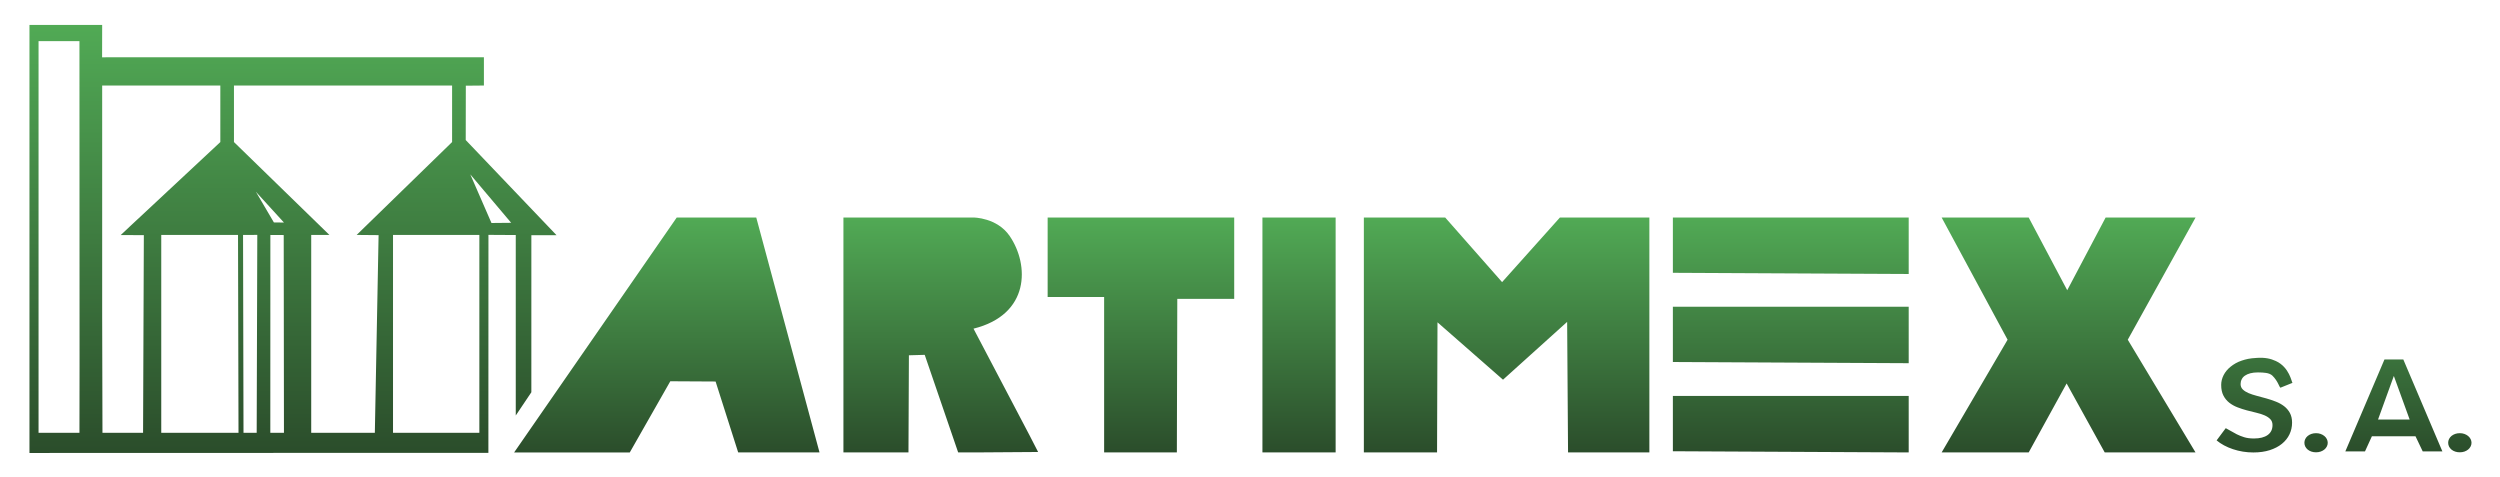
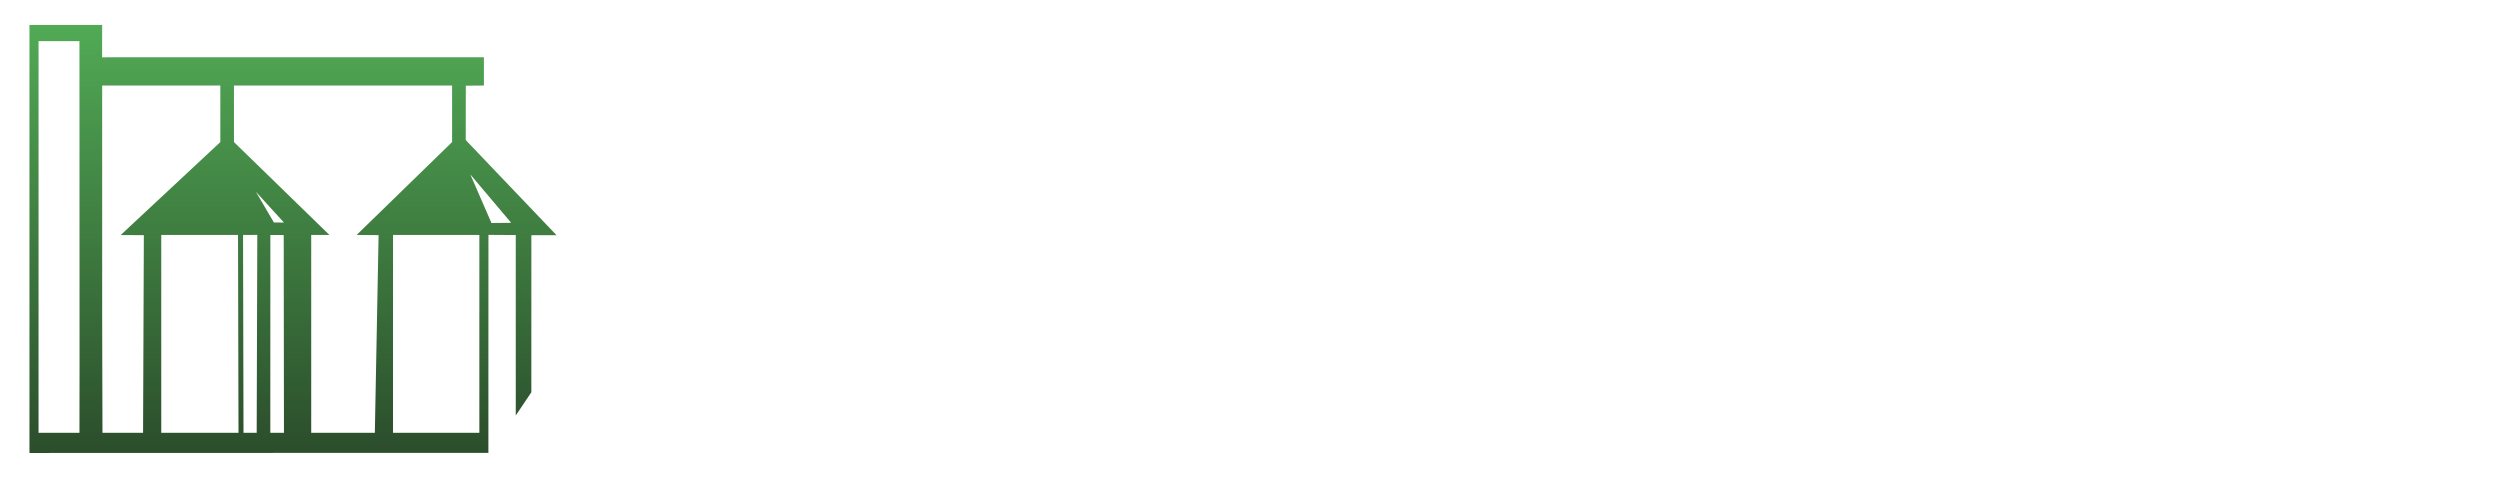
<svg xmlns="http://www.w3.org/2000/svg" xmlns:ns1="https://boxy-svg.com" version="1.1" id="Warstwa_1" x="0px" y="0px" viewBox="0 0 220 42" style="enable-background:new 0 0 755.48 186.3;" width="220px" height="42px">
  <defs>
    <linearGradient gradientUnits="userSpaceOnUse" x1="486.661" y1="91.242" x2="486.661" y2="151.17" id="gradient-0">
      <stop offset="0" style="stop-color: rgb(81, 170, 85);" />
      <stop offset="1" style="stop-color: rgb(43, 77, 43);" />
    </linearGradient>
    <linearGradient gradientUnits="userSpaceOnUse" x1="180.62" y1="42.126" x2="180.62" y2="151.301" id="gradient-1">
      <stop offset="0" style="stop-color: rgb(81, 170, 85);" />
      <stop offset="1" style="stop-color: rgb(43, 77, 43);" />
    </linearGradient>
    <ns1:export>
      <ns1:file format="svg" />
      <ns1:file format="webp" excluded="true" />
      <ns1:file format="png" excluded="true" />
      <ns1:file format="jpeg" excluded="true" />
    </ns1:export>
  </defs>
  <style type="text/css">
	.st0{fill:url(#SVGID_1_);}
</style>
  <g transform="matrix(0.345, 0, 0, 0.345, -489.52, -192.404)" style="transform-origin: 691.587px 274.911px;">
    <g>
      <g>
-         <path class="st0" d="M 314.921 151.162 L 294.177 151.162 L 288.413 133.073 L 276.861 133.009 L 266.521 151.17 L 237.023 151.17 L 278.504 91.242 L 298.785 91.242 L 314.921 151.162 Z M 363.433 95.969 C 360.204 91.242 354.209 91.242 354.209 91.242 L 321.02 91.242 L 321.02 151.162 L 337.611 151.162 L 337.722 126.384 L 341.756 126.272 L 350.287 151.162 C 350.287 151.162 360.539 151.162 370.68 151.05 C 369.755 149.089 359.734 130.195 354.201 119.592 C 368.615 116.02 368.464 103.344 363.433 95.969 Z M 373.111 111.523 L 387.518 111.523 L 387.518 151.162 L 406.069 151.162 L 406.181 111.986 L 420.698 111.986 L 420.698 91.242 L 373.111 91.242 L 373.111 111.523 Z M 427.897 151.162 L 446.569 151.162 L 446.569 91.242 L 427.897 91.242 L 427.897 151.162 Z M 489.029 107.721 L 474.512 91.242 L 453.768 91.242 L 453.768 151.162 L 472.439 151.162 L 472.551 117.973 L 489.261 132.61 L 505.62 117.862 L 505.851 151.162 L 526.595 151.162 L 526.595 91.242 L 503.778 91.242 L 489.029 107.721 Z M 532.59 150.859 L 592.742 151.162 L 592.742 136.756 L 532.59 136.756 L 532.59 150.859 Z M 532.59 105.345 L 592.742 105.648 L 592.742 91.242 L 532.59 91.242 L 532.59 105.345 Z M 532.59 128.098 L 592.742 128.401 L 592.742 113.995 L 532.59 113.995 L 532.59 128.098 Z M 642.976 91.242 L 633.178 109.793 L 623.348 91.242 L 601.145 91.242 L 617.966 122.414 L 601.145 151.162 L 623.348 151.162 L 633.026 133.567 L 642.744 151.162 L 665.904 151.162 L 648.62 122.414 L 665.912 91.242 L 642.976 91.242 Z M 678.508 131.574 C 678.883 131.311 679.345 131.112 679.896 130.968 C 680.446 130.825 681.091 130.753 681.825 130.753 C 682.638 130.753 683.26 130.793 683.874 130.88 C 684.527 130.968 685.149 131.223 685.5 131.566 C 686.951 132.985 687.246 134.484 687.565 134.651 L 690.634 133.416 C 690.403 133.24 689.893 129.469 686.401 127.851 C 685.054 127.229 683.666 126.918 681.586 127.046 C 679.577 127.165 678.851 127.365 677.695 127.739 C 676.539 128.122 675.654 128.656 674.873 129.278 C 674.084 129.908 673.486 130.625 673.071 131.438 C 672.657 132.252 672.449 133.081 672.449 133.934 C 672.449 135.002 672.633 135.903 673.007 136.636 C 673.382 137.37 673.876 137.976 674.49 138.462 C 675.104 138.948 675.806 139.347 676.595 139.65 C 677.384 139.953 678.181 140.216 678.995 140.431 C 679.808 140.646 680.605 140.846 681.394 141.029 C 682.184 141.213 682.885 141.436 683.499 141.699 C 684.113 141.962 684.607 142.289 684.982 142.679 C 685.357 143.07 685.54 143.572 685.54 144.186 C 685.54 145.286 685.125 146.131 684.304 146.721 C 683.475 147.311 682.311 147.606 680.804 147.606 C 679.824 147.606 678.979 147.495 678.277 147.272 C 677.576 147.048 676.962 146.801 676.436 146.538 C 675.909 146.267 673.988 145.191 673.613 144.975 L 672.84 146.004 L 671.285 148.093 C 671.836 148.555 672.465 148.978 673.175 149.36 C 673.884 149.743 674.642 150.062 675.447 150.333 C 676.252 150.604 677.097 150.811 677.974 150.955 C 678.851 151.098 679.744 151.17 680.653 151.17 C 682.223 151.17 683.619 150.971 684.846 150.58 C 686.066 150.181 687.103 149.647 687.94 148.962 C 688.785 148.276 689.43 147.471 689.869 146.546 C 690.307 145.621 690.531 144.633 690.531 143.572 C 690.531 142.6 690.339 141.771 689.973 141.093 C 689.598 140.415 689.104 139.833 688.49 139.363 C 687.876 138.893 687.174 138.502 686.385 138.199 C 685.596 137.888 684.791 137.617 683.961 137.386 C 683.132 137.155 682.327 136.931 681.546 136.732 C 680.757 136.525 680.055 136.294 679.441 136.038 C 678.827 135.775 678.333 135.464 677.958 135.098 C 677.584 134.731 677.4 134.269 677.4 133.719 C 677.4 133.288 677.488 132.889 677.679 132.523 C 677.855 132.14 678.134 131.829 678.508 131.574 Z M 698.75 146.961 C 698.479 146.745 698.168 146.57 697.809 146.442 C 697.451 146.315 697.06 146.251 696.637 146.251 C 696.215 146.251 695.824 146.315 695.458 146.442 C 695.091 146.57 694.78 146.745 694.517 146.961 C 694.254 147.176 694.046 147.439 693.895 147.742 C 693.744 148.045 693.672 148.364 693.672 148.699 C 693.672 149.041 693.751 149.368 693.895 149.663 C 694.046 149.958 694.254 150.213 694.517 150.437 C 694.78 150.652 695.091 150.819 695.458 150.947 C 695.824 151.074 696.223 151.13 696.637 151.13 C 697.06 151.13 697.451 151.066 697.809 150.947 C 698.168 150.819 698.487 150.652 698.75 150.437 C 699.021 150.221 699.229 149.966 699.388 149.663 C 699.547 149.368 699.627 149.041 699.627 148.699 C 699.627 148.364 699.547 148.045 699.388 147.742 C 699.236 147.439 699.021 147.176 698.75 146.961 Z M 718.904 127.452 L 728.87 150.899 L 723.855 150.899 L 722.013 147.04 L 710.892 147.04 L 709.13 150.899 L 704.116 150.899 L 714.097 127.452 L 718.904 127.452 Z M 720.523 142.775 L 716.489 131.654 L 712.455 142.775 L 720.523 142.775 Z M 736.061 147.742 C 735.901 147.439 735.694 147.176 735.423 146.961 C 735.152 146.745 734.841 146.57 734.482 146.442 C 734.123 146.315 733.733 146.251 733.31 146.251 C 732.888 146.251 732.497 146.315 732.13 146.442 C 731.764 146.57 731.453 146.745 731.19 146.961 C 730.927 147.176 730.719 147.439 730.568 147.742 C 730.416 148.045 730.345 148.364 730.345 148.699 C 730.345 149.041 730.424 149.368 730.568 149.663 C 730.719 149.958 730.927 150.213 731.19 150.437 C 731.453 150.652 731.764 150.819 732.13 150.947 C 732.497 151.074 732.896 151.13 733.31 151.13 C 733.725 151.13 734.123 151.066 734.482 150.947 C 734.841 150.819 735.16 150.652 735.423 150.437 C 735.694 150.221 735.901 149.966 736.061 149.663 C 736.22 149.368 736.3 149.041 736.3 148.699 C 736.3 148.364 736.22 148.045 736.061 147.742 Z" style="paint-order: fill; fill-rule: nonzero; fill: url(&quot;#gradient-0&quot;);" />
        <path d="M 113.401 42.126 L 131.947 42.126 L 131.928 50.386 L 133.686 50.366 L 229.317 50.366 L 229.317 57.576 L 224.704 57.619 L 224.68 71.48 L 247.839 95.75 L 241.422 95.755 L 241.419 135.816 L 237.442 141.739 L 237.442 95.71 L 230.468 95.668 L 230.475 96.199 L 230.461 151.266 L 113.401 151.301 L 113.401 42.126 Z M 115.719 46.246 L 115.719 146.151 L 126.151 146.151 L 126.177 128.561 L 126.151 46.246 M 134.266 57.576 L 131.947 57.576 L 131.947 116.282 L 132.022 146.151 L 142.38 146.151 L 142.575 95.739 L 136.682 95.714 L 138.902 93.624 L 162.085 71.996 L 162.085 57.576 L 134.266 57.576 Z M 165.563 57.576 L 165.563 71.996 L 189.905 95.684 L 185.268 95.684 L 185.268 146.151 L 186.427 146.151 L 201.497 146.151 L 202.453 95.734 L 196.86 95.684 L 221.202 71.996 L 221.202 58.606 L 221.202 57.576 L 165.563 57.576 Z M 225.839 80.235 L 231.247 92.64 L 236.271 92.594 L 225.839 80.235 Z M 170.969 84.357 L 175.747 92.496 C 175.747 92.496 178.311 92.528 178.313 92.526 L 170.859 84.351 L 170.969 84.357 Z M 166.597 95.679 L 164.404 95.684 L 147.017 95.684 L 147.017 146.151 L 166.722 146.151 L 166.597 95.679 Z M 167.881 95.684 L 167.997 146.151 L 171.359 146.151 L 171.514 95.674 L 167.881 95.684 Z M 174.85 95.693 L 174.836 146.151 L 178.313 146.151 L 178.253 95.712 L 174.85 95.693 Z M 206.133 95.684 L 206.133 146.151 L 228.157 146.151 L 228.157 95.684 L 206.133 95.684 Z" style="paint-order: fill; fill-rule: nonzero; fill: url(&quot;#gradient-1&quot;);" />
      </g>
    </g>
  </g>
  <g transform="matrix(1.37, 0, 0, 1.217, 290.593, 17.008)" style="">
    <g>
      <g />
    </g>
  </g>
</svg>